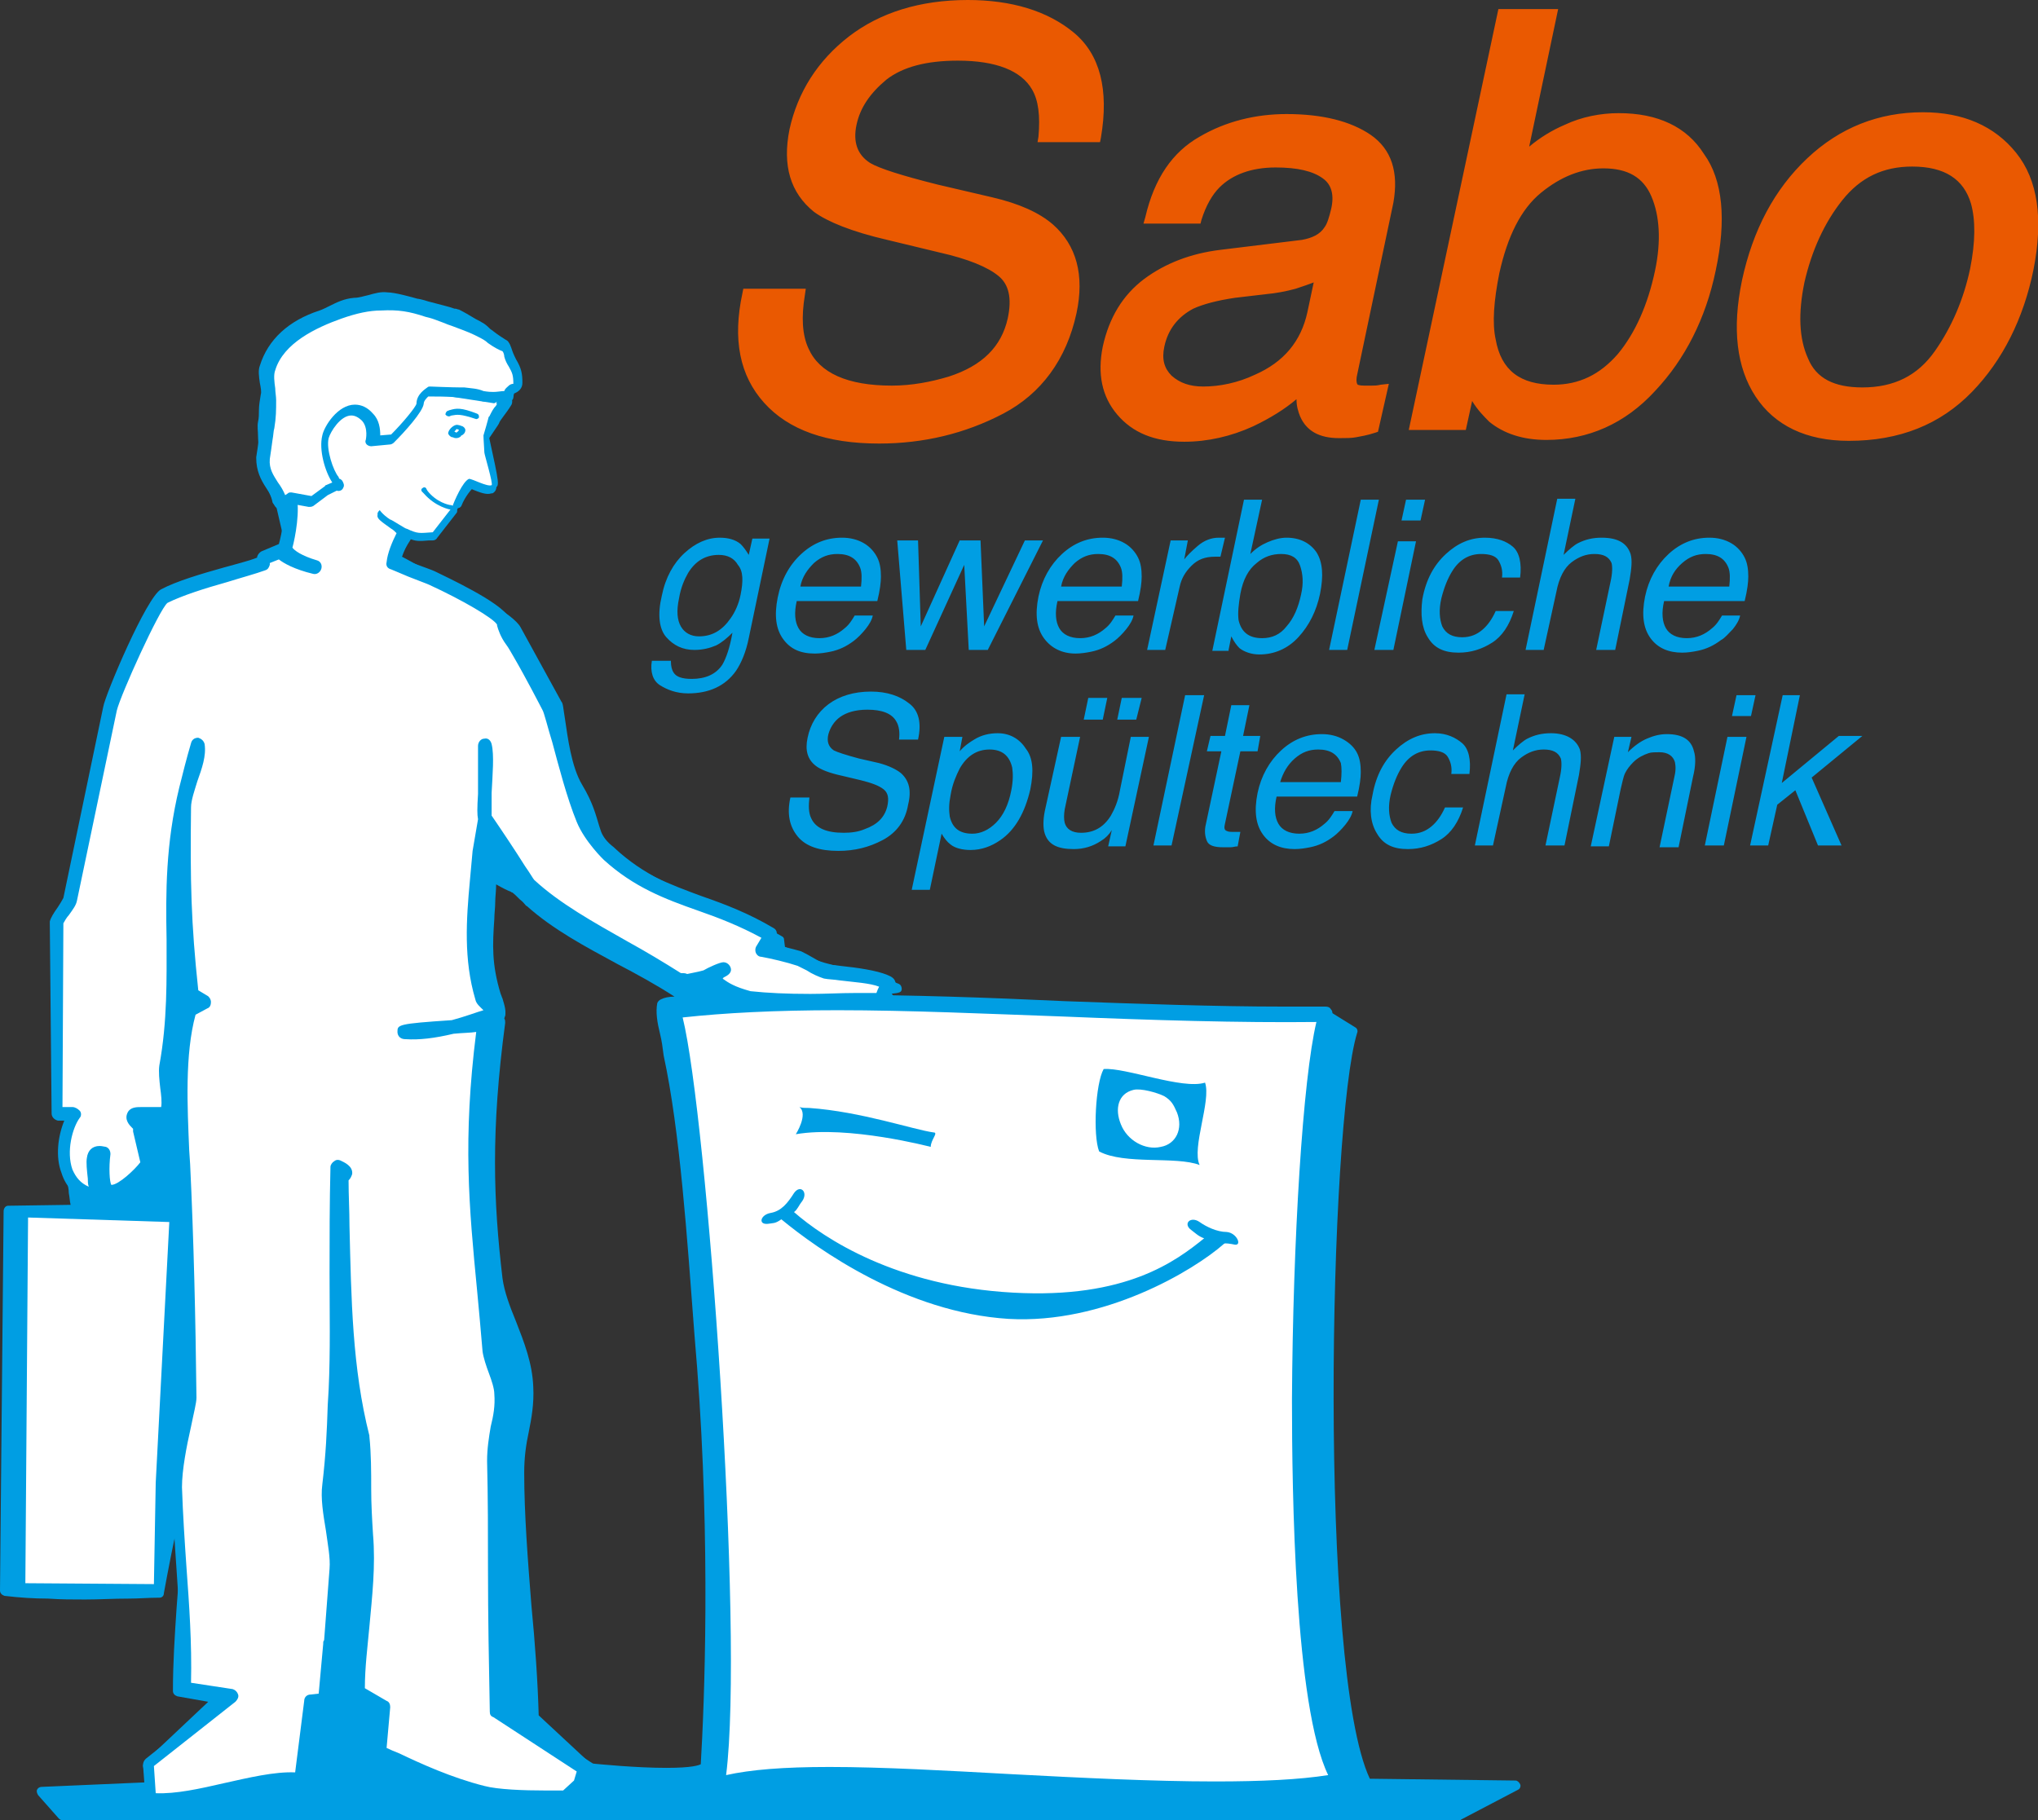
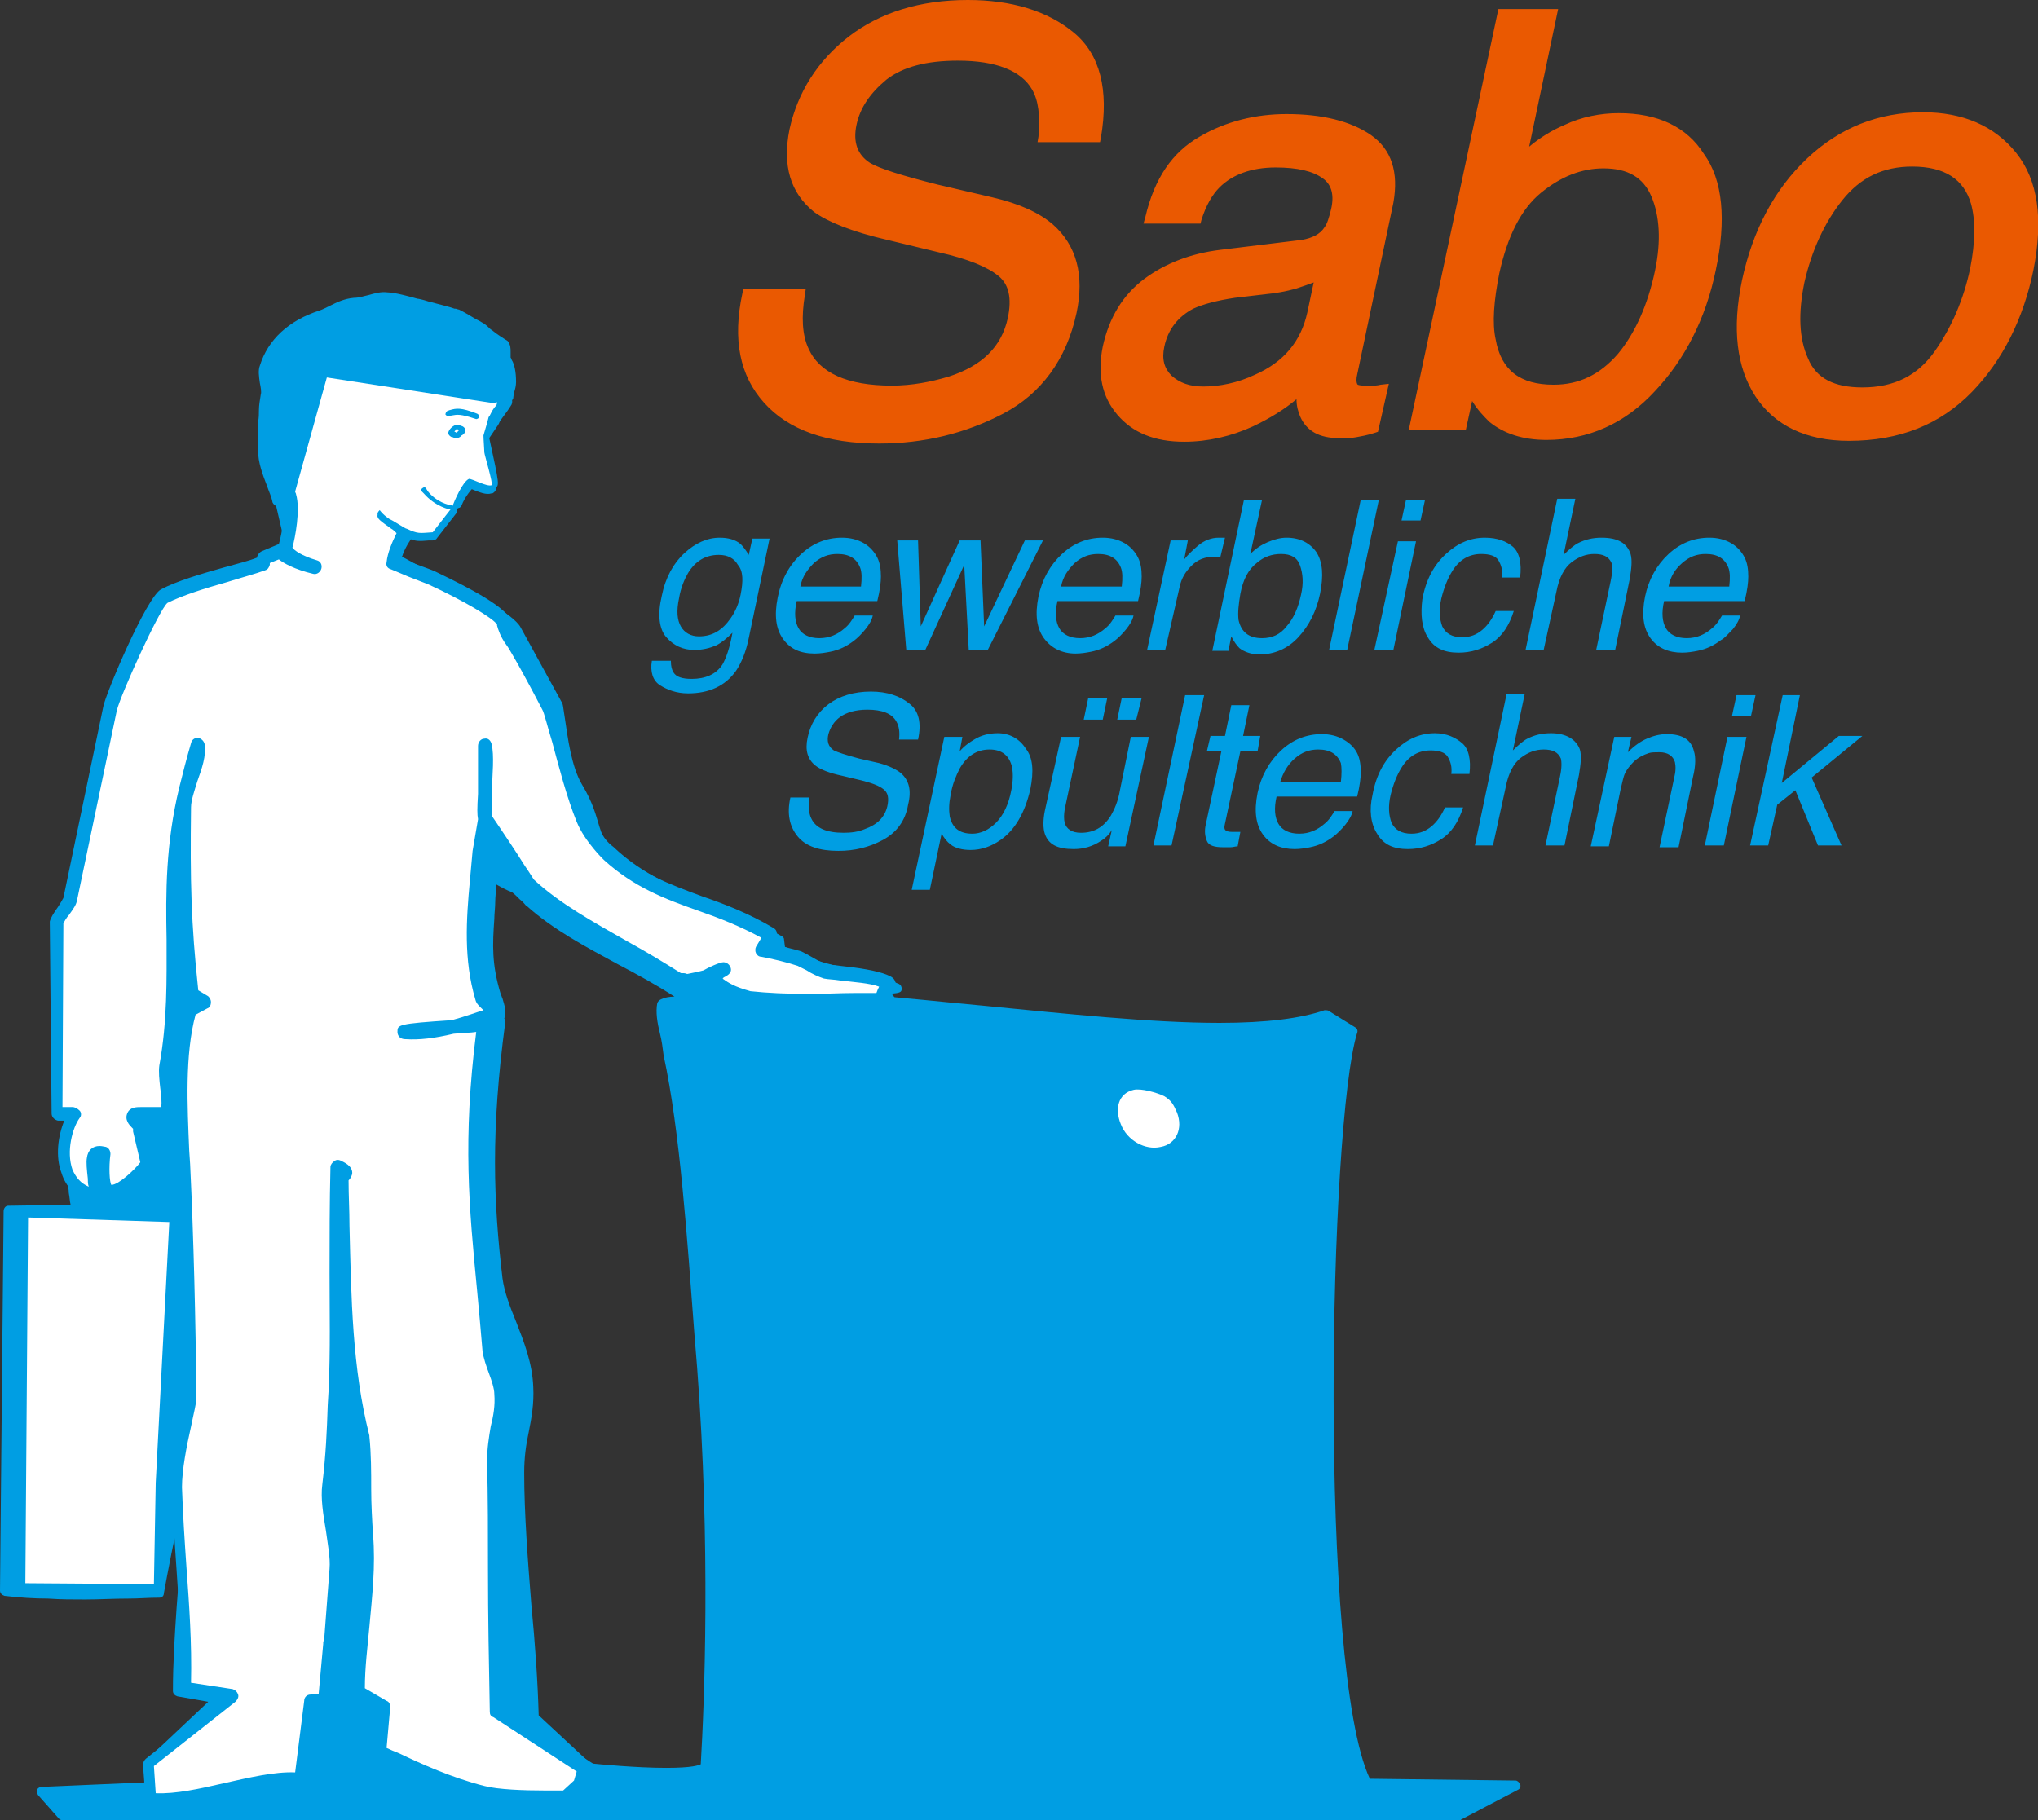
<svg xmlns="http://www.w3.org/2000/svg" version="1" viewBox="0 0 225.1 201.1">
  <rect x="0" y="0" width="225.1" height="201.1" fill="#333333" stroke="none" />
  <g fill="#EA5901">
    <path d="M118.6 3.6c-2.9-2.4-6.9-3.6-11.7-3.6-5.3 0-9.7 1.4-13.1 4-3.5 2.7-5.7 6.2-6.6 10.3-.8 4 .1 7 2.7 9.1 1.5 1.1 4.2 2.2 8.1 3.1l5.8 1.4c3.1.7 5.3 1.6 6.5 2.6 1.1.9 1.5 2.4 1 4.7-.7 3.1-2.8 5.2-6.5 6.4-2 .6-4.1 1-6.3 1-4.9 0-8-1.4-9.2-4.1-.7-1.5-.8-3.5-.4-5.9l.1-.7h-6.9l-.1.5c-1.1 5.1-.3 9.1 2.4 12.1 2.7 3 6.9 4.5 12.7 4.5 4.9 0 9.5-1.1 13.7-3.3 4.2-2.2 7-6 8.1-11.1.9-4.2 0-7.5-2.6-9.8-1.5-1.3-3.7-2.3-6.7-3l-6-1.4c-4-1-6.5-1.8-7.5-2.4-1.4-.9-1.9-2.3-1.5-4.2.4-1.9 1.5-3.5 3.3-5 1.8-1.4 4.4-2.1 7.9-2.1 4.2 0 7 1.1 8.2 3.2.7 1.2.9 2.9.7 5.2l-.1.6h6.9l.1-.5c.9-5.3-.1-9.2-3-11.6zM151.4 14.9c-2.2-1.5-5.3-2.3-9.3-2.3-3.4 0-6.7.8-9.6 2.5-3 1.7-5 4.6-6 8.9l-.2.7h6.3l.1-.4c.5-1.6 1.2-2.8 2-3.6 1.4-1.4 3.5-2.2 6.2-2.2 2.4 0 4.1.4 5.2 1.2 1 .7 1.3 1.9.9 3.5-.2.8-.4 1.5-.7 1.9-.5.8-1.4 1.2-2.5 1.4l-9 1.1c-3.3.4-6.1 1.5-8.4 3.2-2.4 1.8-3.9 4.3-4.6 7.5-.6 3-.1 5.5 1.6 7.5 1.7 2 4.1 3 7.4 3 2.6 0 5.2-.6 7.6-1.7 1.9-.9 3.5-1.9 4.8-3 0 .8.2 1.4.4 1.9.7 1.6 2.1 2.4 4.3 2.4.8 0 1.4 0 1.9-.1s1.2-.2 2.1-.5l.3-.1 1.2-5.3-.9.1c-.4.1-.7.1-1 .1h-.8c-.6 0-.8-.1-.8-.2-.1-.2-.1-.6 0-1l4-19c.6-3.4-.2-5.9-2.5-7.5zm-6.3 16.3l-.7 3.3c-.7 3.2-2.6 5.5-5.8 6.9-1.9.9-3.9 1.3-5.7 1.3-1.5 0-2.6-.4-3.5-1.2-.8-.8-1.1-1.8-.8-3.2.4-1.9 1.5-3.3 3.2-4.2 1.1-.5 2.6-.9 4.6-1.2l3.4-.4c1.1-.1 2.2-.3 3.3-.6.9-.3 1.5-.5 2-.7zM178.8 12.5c-2 0-4.1.4-6 1.3-1.4.6-2.7 1.4-3.9 2.4L172.1 1h-6.6l-9.9 46.5h6.3l.7-3.2c.6 1 1.3 1.7 1.9 2.3 1.6 1.3 3.7 2 6.3 2 4.6 0 8.7-1.8 12-5.4 3.3-3.5 5.6-8 6.7-13.3 1.2-5.6.8-10-1.3-12.9-1.9-3-5.1-4.5-9.4-4.5zm-7.2 30c-3.7 0-5.8-1.6-6.4-5-.4-1.8-.2-4.3.4-7.3.9-4.1 2.4-7.1 4.6-8.9 2.2-1.8 4.5-2.7 6.9-2.7 2.7 0 4.4 1 5.3 3.1.9 2.1 1.1 4.9.4 8.2-.8 3.8-2.2 6.9-4.1 9.2-2 2.3-4.3 3.4-7.1 3.4zM222.7 16.9c-2.4-3-5.9-4.5-10.3-4.5-4.9 0-9.2 1.7-12.8 5.1-3.6 3.4-6 7.9-7.2 13.5-1.1 5.3-.6 9.6 1.5 12.8 2.1 3.2 5.6 4.9 10.3 4.9 5.6 0 10.1-1.8 13.6-5.4 3.4-3.5 5.7-8.1 6.8-13.5 1.1-5.6.5-9.9-1.9-12.9zm-17 25.9c-3.1 0-5.1-1-6-3.2-1-2.2-1.1-5-.4-8.4.8-3.5 2.2-6.6 4.2-9.1s4.5-3.7 7.7-3.7c3.6 0 5.7 1.4 6.5 4.1.5 1.8.5 4.2-.1 7.2-.7 3.3-2 6.4-3.9 9.1-1.9 2.7-4.5 4-8 4z" />
  </g>
  <g fill="#009EE3">
    <path d="M82.7 61.3c-.3-.5-.6-.9-.9-1.2-.6-.5-1.4-.7-2.3-.7-1.4 0-2.7.6-3.9 1.7-1.2 1.1-2.1 2.7-2.5 4.7-.5 2.1-.3 3.7.5 4.6s1.8 1.4 3.1 1.4c.9 0 1.7-.2 2.4-.5.6-.3 1.2-.8 1.8-1.4-.3 1.7-.7 2.8-1.1 3.5-.7 1.1-1.9 1.6-3.4 1.6-1 0-1.7-.2-2-.7-.2-.3-.3-.7-.3-1.3H72c-.2 1.2.1 2.2.9 2.7s1.8.9 3.1.9c2.3 0 4.1-.8 5.3-2.5.6-.9 1.1-2.1 1.4-3.6l2.3-11h-1.9l-.4 1.8zm-.9 4.4c-.2 1-.6 1.9-1.1 2.6-.9 1.3-2 2-3.5 2-.9 0-1.6-.4-2-1.1-.4-.7-.5-1.7-.2-3.1.2-1.2.6-2.1 1-2.8.8-1.3 1.9-2 3.4-2 1 0 1.7.4 2.1 1.1.6.7.6 1.8.3 3.3zM90 72.2c.6 0 1.2-.1 1.7-.2 1-.2 1.8-.6 2.6-1.2.4-.3.9-.8 1.3-1.3s.7-1 .8-1.5h-2c-.3.5-.6 1-1.1 1.4-.8.7-1.7 1.1-2.8 1.1-1.1 0-1.9-.4-2.3-1.1-.4-.7-.5-1.7-.2-3h8.9c.3-1.2.4-2.1.4-2.7 0-.8-.1-1.5-.4-2.1-.3-.6-.8-1.2-1.5-1.6s-1.5-.6-2.4-.6c-1.7 0-3.2.6-4.5 1.8S86.3 64 85.9 66c-.4 2-.2 3.5.6 4.6s1.9 1.6 3.5 1.6zm-.1-10c.8-.7 1.6-1 2.6-1 1.3 0 2.1.5 2.5 1.5.2.5.2 1.2.1 2.1h-6.7c.2-1.1.8-1.9 1.5-2.6zM102.2 71.8l4.3-9.4.5 9.4h2.1l6.1-12.1h-2l-4.5 9.5-.4-9.5H106l-4.3 9.5-.3-9.5h-2.3l1 12.1M118.8 72.2c.6 0 1.2-.1 1.7-.2 1-.2 1.8-.6 2.6-1.2.4-.3.9-.8 1.3-1.3s.7-1 .8-1.5h-2c-.3.5-.6 1-1.1 1.4-.8.7-1.7 1.1-2.8 1.1-1.1 0-1.9-.4-2.3-1.1-.4-.7-.5-1.7-.2-3h8.9c.3-1.2.4-2.1.4-2.7 0-.8-.1-1.5-.4-2.1-.3-.6-.8-1.2-1.5-1.6s-1.5-.6-2.4-.6c-1.7 0-3.2.6-4.5 1.8s-2.2 2.8-2.6 4.7c-.4 2-.2 3.5.6 4.6s2 1.7 3.5 1.7zm-.1-10c.8-.7 1.6-1 2.6-1 1.3 0 2.1.5 2.5 1.5.2.5.2 1.2.1 2.1h-6.7c.2-1.1.8-1.9 1.5-2.6zM130.3 64.8c.2-.9.6-1.6 1.3-2.3.7-.7 1.5-1 2.6-1h.6l.5-2.1h-.7c-.8 0-1.6.3-2.3.9-.7.6-1.2 1.1-1.5 1.5l.4-2.1h-1.9l-2.6 12.1h2l1.6-7zM135.7 71.8l.3-1.5c.3.6.6 1 .9 1.3.5.4 1.3.7 2.2.7 1.6 0 3.1-.6 4.3-1.9s2-2.9 2.4-4.8c.4-2 .3-3.5-.4-4.6-.7-1-1.8-1.6-3.3-1.6-.7 0-1.4.2-2.1.5-.7.3-1.3.7-1.9 1.3l1.3-6h-2l-3.5 16.7h1.8zm1.3-6.2c.3-1.6.9-2.7 1.8-3.4.8-.7 1.7-1 2.7-1 1.1 0 1.8.4 2.1 1.3s.4 1.9.1 3.2c-.3 1.4-.8 2.6-1.6 3.5-.7.9-1.6 1.3-2.7 1.3-1.5 0-2.3-.7-2.6-2-.1-.8 0-1.7.2-2.9zM152.3 55.2h-2l-3.5 16.6h2M153.9 71.8l2.5-12h-2l-2.6 12M157.4 55.2h-2.1l-.5 2.3h2.1M157.7 70.4c.7 1.2 1.8 1.7 3.4 1.7 1.4 0 2.6-.4 3.7-1.1 1.1-.7 1.9-1.9 2.4-3.5h-2c-.4.9-.9 1.6-1.5 2.1s-1.3.8-2.2.8c-1.1 0-1.8-.4-2.2-1.2-.3-.8-.4-1.8-.1-3.1.3-1.2.7-2.2 1.2-3 .8-1.3 1.9-1.9 3.2-1.9.9 0 1.6.2 1.9.7.3.5.5 1.1.4 1.9h2c.2-1.6-.1-2.8-.8-3.4s-1.7-1-3.1-1c-1.6 0-3 .6-4.3 1.8-1.3 1.2-2.2 2.8-2.6 5-.2 1.6-.1 3.1.6 4.2zM171.9 65.4c.3-1.6.9-2.7 1.7-3.3.8-.6 1.6-.9 2.5-.9 1 0 1.6.3 1.9 1 .1.4.1 1.1-.1 2l-1.6 7.6h2.1L180 64c.2-1.2.3-2.1.1-2.8-.4-1.2-1.4-1.8-3.2-1.8-1 0-1.8.2-2.6.6-.4.2-1 .7-1.6 1.3l1.3-6.2h-2l-3.5 16.7h2l1.4-6.4zM191.4 69.5c.4-.5.7-1 .8-1.5h-2c-.3.5-.6 1-1.1 1.4-.8.7-1.7 1.1-2.8 1.1-1.1 0-1.9-.4-2.3-1.1-.4-.7-.5-1.7-.2-3h8.9c.3-1.2.4-2.1.4-2.7 0-.8-.1-1.5-.4-2.1-.3-.6-.8-1.2-1.5-1.6s-1.5-.6-2.4-.6c-1.7 0-3.2.6-4.5 1.8s-2.2 2.8-2.6 4.7c-.4 2-.2 3.5.6 4.6s2 1.6 3.5 1.6c.6 0 1.2-.1 1.7-.2 1-.2 1.8-.6 2.6-1.2.4-.2.8-.7 1.3-1.2zm-5.6-7.3c.8-.7 1.6-1 2.6-1 1.3 0 2.1.5 2.5 1.5.2.5.2 1.2.1 2.1h-6.7c.2-1.1.7-1.9 1.5-2.6zM99.5 85.4c-.5-.4-1.3-.8-2.4-1.1l-2.2-.5c-1.5-.4-2.4-.7-2.8-.9-.6-.4-.8-1-.6-1.8.2-.7.6-1.4 1.3-1.9s1.7-.8 3-.8c1.6 0 2.7.4 3.2 1.3.3.5.4 1.2.3 2h2.1c.4-1.8.1-3.2-1-4-1-.8-2.4-1.3-4.2-1.3-1.9 0-3.5.5-4.7 1.4s-2 2.2-2.3 3.7c-.3 1.4 0 2.4.9 3.1.5.4 1.5.8 2.9 1.1l2.1.5c1.2.3 2 .6 2.5 1s.6 1 .4 1.9c-.3 1.2-1.1 2-2.5 2.5-.7.3-1.5.4-2.3.4-1.9 0-3.1-.5-3.6-1.6-.3-.6-.3-1.4-.2-2.3h-2.1c-.4 1.8-.1 3.2.8 4.3.9 1.1 2.4 1.6 4.5 1.6 1.8 0 3.4-.4 4.9-1.2 1.5-.8 2.5-2.1 2.8-3.9.4-1.6.1-2.7-.8-3.5zM110.2 81c-.9 0-1.8.2-2.6.7-.5.3-1.1.7-1.6 1.3l.3-1.6h-2l-3.6 16.9h2l1.3-6.2c.3.5.6.9 1 1.2.5.4 1.3.6 2.2.6 1.2 0 2.3-.4 3.3-1.1 1.6-1.1 2.7-3 3.3-5.6.4-2 .3-3.5-.5-4.5-.7-1.1-1.8-1.7-3.1-1.7zm1.5 6.3c-.3 1.6-.9 2.8-1.7 3.6-.8.8-1.7 1.2-2.6 1.2-1.4 0-2.2-.6-2.5-1.9-.1-.7-.1-1.4.1-2.4.2-1.2.6-2.1 1-2.9.8-1.4 1.9-2.1 3.3-2.1s2.2.7 2.5 2c.1.7.1 1.5-.1 2.5zM123.7 87.3c-.2 1.2-.6 2.1-1 2.8-.8 1.3-1.9 1.9-3.3 1.9-1 0-1.6-.4-1.8-1.1-.1-.4-.1-.9 0-1.5l1.7-8h-2.1l-1.8 8.2c-.2 1-.2 1.9 0 2.5.4 1.2 1.4 1.7 3.2 1.7 1.1 0 2.1-.3 3-.9.5-.3.9-.7 1.2-1.2l-.4 1.8h1.9l2.6-12.1h-2l-1.2 5.9zM123.4 79.5h2.1l.6-2.4h-2.2M119.7 79.5h2.1l.5-2.4h-2.1M127.4 93.4h2l3.6-16.6h-2.1M136.3 91.9c-.4 0-.6 0-.8-.1-.3-.1-.3-.4-.2-.8l1.7-8h1.9l.3-1.7h-1.9l.7-3.4h-2l-.7 3.4h-1.6l-.4 1.7h1.6l-1.7 8c-.2.8-.1 1.4.1 1.9s.8.7 1.8.7h.8c.3 0 .5-.1.8-.1l.3-1.6h-.7zM148.4 81.7c-.7-.4-1.5-.6-2.4-.6-1.7 0-3.2.6-4.5 1.8s-2.2 2.8-2.6 4.7c-.4 2-.2 3.5.6 4.6s2 1.6 3.5 1.6c.6 0 1.2-.1 1.7-.2 1-.2 1.8-.6 2.6-1.2.4-.3.9-.8 1.3-1.3s.7-1 .8-1.5h-2c-.3.5-.6 1-1.1 1.4-.8.7-1.7 1.1-2.8 1.1-1.1 0-1.9-.4-2.3-1.1-.4-.7-.5-1.7-.2-3h8.9c.3-1.2.4-2.1.4-2.7 0-.8-.1-1.5-.4-2.1-.3-.6-.8-1.1-1.5-1.5zm-.3 4.7h-6.7c.3-1 .8-1.9 1.6-2.6s1.6-1 2.6-1c1.3 0 2.1.5 2.5 1.5.1.5.1 1.2 0 2.1zM158.5 81c-1.6 0-3 .6-4.3 1.8-1.3 1.2-2.2 2.8-2.6 5-.4 1.7-.2 3.2.5 4.3.7 1.2 1.8 1.7 3.4 1.7 1.4 0 2.6-.4 3.7-1.1 1.1-.7 1.9-1.9 2.4-3.5h-2c-.4.9-.9 1.6-1.5 2.1s-1.3.8-2.2.8c-1.1 0-1.8-.4-2.2-1.2-.3-.8-.4-1.8-.1-3.1.3-1.2.7-2.2 1.2-3 .8-1.3 1.9-1.9 3.2-1.9.9 0 1.6.2 1.9.7.3.5.5 1.1.4 1.9h2c.2-1.6-.1-2.8-.8-3.4s-1.7-1.1-3-1.1zM171.3 81c-1 0-1.8.2-2.6.6-.4.2-1 .7-1.6 1.3l1.3-6.2h-2l-3.5 16.7h2l1.4-6.4c.3-1.6.9-2.7 1.7-3.3.8-.6 1.6-.9 2.5-.9 1 0 1.6.3 1.9 1 .1.4.1 1.1-.1 2l-1.6 7.6h2.1l1.6-7.8c.2-1.2.3-2.1.1-2.8-.4-1.1-1.5-1.8-3.2-1.8zM184.1 81.1c-.8 0-1.5.2-2.2.5-.7.3-1.4.8-2.1 1.5l.4-1.7h-1.9l-2.6 12.1h2l1.3-6.3c.2-.8.3-1.4.5-1.8.2-.4.5-.8.9-1.2.5-.5 1.1-.8 1.7-1 .3-.1.7-.1 1.2-.1.9 0 1.5.4 1.7 1.1.1.5.1 1-.1 1.8l-1.6 7.6h2.1l1.6-7.8c.3-1.2.3-2.2.1-2.8-.3-1.3-1.3-1.9-3-1.9zM188.3 93.4h2.1l2.5-12h-2.1M191.3 79.1h2.1l.5-2.3h-2.1M205.7 81.3h-2.6l-6.3 5.2 2-9.7h-1.9l-3.6 16.6h2l1-4.5 2-1.6 2.5 6.1h2.6l-3.3-7.5" />
  </g>
  <path fill="#009EE3" d="M167.9 197.1c-.1-.2-.3-.4-.5-.4l-16.1-.2c-5.7-12.1-4.5-72.4-1.4-82.4.1-.2 0-.5-.2-.6l-2.9-1.8c-.1-.1-.3-.1-.5-.1-2.6.9-6.4 1.4-11.6 1.4-7.5 0-16.9-1-26.1-1.9-4.4-.4-8.8-.9-13.1-1.2 4-.1 4-.2 4.1-.6 0-.3-.1-.5-.3-.6-1.9-.8-3.8-1.2-5.6-1.7-2.3-.5-4.7-1.1-7-2.4l-.1-.8c0-.2-.1-.3-.3-.4-2.6-1.5-5.2-2.6-7.8-3.7-3.9-1.6-7.5-3.1-10.6-6l-.1-.1c-.8-.6-1.2-1.2-1.4-1.7l-.2-.6c-.4-1.3-.7-2.6-1.9-4.6-1.2-2-1.6-5.3-1.9-7.3-.2-1.2-.2-1.7-.4-1.9l-4.5-8.2c-.8-1.5-5.6-4-7.8-5-.1-.1-1.3-.7-2.3-1.2-1.4-.7-2.4-1.3-3-1.6.2-.6.5-1.2.9-1.8.1-.2.3-.5.4-.7.1 0 .2-.1.3-.1h.1c.2.1.3.2.4.2.3.1.4.2.6.2.1 0 .2 0 .3-.1.1 0 .3-.1.8-.1.2 0 .3-.1.4-.2l1.6-2.1c.1-.2.2-.4.1-.6v-.1c.3.1.6 0 .7-.3.3-.8 1.1-1.9 1.6-2.2.1 0 .2 0 .3.1.5.1 1.2.3 1.7.2.6-.2.6-.2-.6-5.7 1.7-2.7 1.7-2.9 1.7-3 0 0 0-.1.2-.2s.4-.3.5-.7c.2-.1.3-.2.3-.4s.1-.4.1-.6c.1-.3.2-.7.2-1.1 0-1.2-.2-1.9-.4-2.3-.1-.1-.1-.3-.2-.4v-.6c0-.4 0-.8-.3-1.2 0 0-.1-.1-.3-.2-.3-.2-.8-.5-1.3-.9-.1-.1-.3-.2-.4-.3-.2-.2-.5-.5-.9-.7-.3-.2-.6-.3-.9-.5-.5-.3-1-.6-1.6-.9-.1 0-.3-.1-.4-.1h-.1c-.5-.2-1.8-.5-2.9-.8-.6-.2-1.1-.3-1.2-.3-.7-.2-2.5-.7-3.3-.7-.7-.1-1.4.1-2.1.3-.5.1-1 .3-1.6.3-1.1.1-1.9.5-2.7.9-.4.2-.8.4-1.1.5-3.4 1.1-5.7 3.2-6.6 6.1-.2.5-.1 1.2 0 1.9.1.5.2 1 .1 1.3-.1.6-.2 1.2-.2 1.7 0 .4 0 .9-.1 1.3-.1.5 0 1 0 1.6 0 .5.1 1.1 0 1.5 0 1.4.5 2.7 1 4 .2.6.5 1.2.6 1.8.1.2.2.3.4.4.5 2.2 1 4.2 1 4.5v.2l-.1-.1c-.2-.1-.4-.1-.6-.1l-1.9.8c-.2.1-.3.2-.3.4v.3c-1.1.4-2.4.8-3.8 1.2-2.5.7-5.1 1.5-6.8 2.4-1.4.8-6 11.4-6.3 12.8l-4.4 21c0 .2-.4.7-.7 1.1-.5.7-.8 1.1-.9 1.6l.3 21.1c0 .3.2.5.5.5h.9c-1.1 2-1.1 4.8 0 7.1.1.2.2.7.2 1.1.1.5.1.9.2 1.3l-6.9.1c-.3 0-.5.3-.5.6L0 175.7c0 .3.2.5.5.6 1.7.2 3.3.3 4.8.3 1.4.1 2.7.1 4.1.1 1.6 0 3.1-.1 4.9-.1 1 0 2.1-.1 3.3-.1.3 0 .5-.2.5-.5.4-2.2 1.2-6.4 1.9-9.3 0 3.7-.2 7.4-.5 11-.2 3-.4 6-.4 9.1 0 .3.2.5.5.6l3.4.6-7 6.6c-.1.1-.2.3-.2.5l.3 1.8-11.5.5c-.2 0-.4.1-.5.3s0 .4.1.6l2.3 2.6c.1.1.3.2.4.2h154.2c.1 0 .2 0 .3-.1l6.3-3.3c.2-.1.3-.4.2-.6zM73 110.4c-.2.1-.3.2-.4.4-.2 1 0 2.2.3 3.4.2.8.3 1.6.4 2.4 1.8 8.3 2.6 20.2 3.4 30.8l.3 3.7c1.5 19.6.8 37.1.4 43.8-.2.1-.9.4-3.8.4-3.3 0-7.4-.4-8.4-.5l-5.7-5.3c-.1-3.7-.4-8-.8-12.1-.4-5-.8-10.2-.8-14.7 0-1.7.2-3.1.5-4.5.3-1.5.6-3.1.5-5-.1-2.6-1-4.9-1.9-7.2-.7-1.7-1.3-3.3-1.5-4.8-1-8.5-1.3-16.2.3-28.2 0-.2 0-.3-.1-.5.3-.7 0-1.5-.2-2.2-.1-.2-.1-.3-.2-.5-1-3.3-.9-5.4-.7-8.3 0-.6.1-1.2.1-1.9 0-.5.1-1.2.1-1.9.7.4 1.3.7 1.6.8.1.1.2.1.2.1.4.3.7.7 1.1 1 .3.3.4.5.5.5 2.9 2.6 6.5 4.5 10 6.4 2.1 1.1 4.3 2.3 6.3 3.6-.6 0-1.1.1-1.5.3z" />
  <path fill="#FFF" d="M3.1 134.5l15.6.5-1.5 28.8L17 175l-14.2-.1" />
  <path fill="#FFF" d="M49.9 55.9l-2.1 2.7c-1.5.1-1.6.2-2.9-.4 0 .1-2.7-1.8-2.3-1.5 0 .1 2.3 1.7 2.3 1.8-.5 1.1-1.2 2.4-1.3 3.5.4.2 3.9 1.5 4.2 1.7 2.6 1.2 7.2 3.6 7.8 4.8.1.1.3 1.2 1 2.2.3.4.6.8.9 1.3 1.5 2.5 3.2 6 3.2 6 .6.9 2 7.9 3.8 12.5.8 2 2.7 3.8 2.8 3.9 5.4 4.9 11.4 5.1 17.8 9l-.9 1.7c1 .2 2.8.6 4.1 1 .7.2 2 1.2 2.8 1.4 2.3.3 5.2.4 6.7 1.1 1.4.4-1.2 1.3.3 2-5 0-10.3.3-15.2-.2-3.1-.8-3.2-1.7-4.7-2.3-.2-.1 3-1.5 1.5-.6-1.5.8-3.7 1-3.7 1-.1-.1-.5-.1-.6 0-5.4-3.6-12.1-6.4-16.7-10.6-.2-.2-3.1-4.9-4.9-7.4-.3-.4.5-6 .1-8l-.1 8-.6 3.5c-.3 5.5-1.3 10.8.3 16.2.2.8 2.1 1.5.7 2-.9.3-5.8 2.1-9 1.8-1.7-.2 8.7-.8 8.7-.8-2 15.1-.5 22.9.6 36.1.1 1.3 1.2 3.3 1.3 4.7.1 2.6-.8 4.8-.8 7.5.2 9.2.1 18.5.4 27.7l9.6 6.3-.5 1.8-1.5 1.5c-.5.1-6.6.2-9.3-.5-4.9-1.3-9.6-3.7-11.4-4.4l.4-5-2.8-1.6c.1-6.1 1.4-11.4.9-17.4-.3-3.5 0-7.2-.4-10.7-2.3-9.3-2-18.9-2.4-28.8 0 0 1.1-.3-.5-1-.3 8.2.2 16.4-.2 24.6-.2 3.9-.2 6.6-.7 10.5-.3 2.6.9 6.6.8 9.3l-.6 8.7-.1-.4-.6 6.1-1.5.1-1.1 8.6c-4.8-.6-12 2.8-16.8 2.2l-.3-4.1 9.3-7.4-5.3-.8c.2-7.6-.7-14.6-.9-22.3-.1-3.2 1.6-8.5 1.6-9.9-.1-8.5-.3-17.2-.7-25.8-.2-4.9-.7-12.1.7-17.1l1.6-.9-1.4-.8c-.9-8-.9-12.7-.9-20.7 0-2.1 1.9-4.8 1.6-6.9-.4 1.7-.9 3.3-1.3 4.9-2.8 11.4-.2 19.8-2.2 30.7-.2 1.3.5 3.9.1 5.2-.1.3-3.4-.1-3.6.2-.3.7.9.9.6 1.6l.9 3.7c-.5.9-3.6 4.1-4.6 2.9-.6-.8-.3-4-.3-4s-1-.4-1.1.5c-.1 1.1.4 4.7-.1 4.3 0-.1 1.5.5 1.5.4-.5-.1-1.7-.7-1.7-.7-4.3-1.1-3.5-7.1-1.9-9-.6 0-1.3.1-1.9 0L6.1 102c.1-.6 1.4-2 1.5-2.6l4.4-21c.3-1.6 4.9-11.9 6-12.5 2.7-1.4 8-2.5 10.9-3.6l.1-.6 1.9-.8s.6 1 3.8 1.7c-2.8-.8-3.4-2-3.4-2 .1-.5 1-4.1.5-5.8-.1-.4-.1 0-.2-.3l3.8-13.7L56.2 44c-.5.9-1.1 1.5-1.4 2.2 0 .2-1.3 1.9-1.3 1.9s0 .4.1 1.9c0 .2 1 3.5.8 3.6-.5.2-2.1-.7-2.5-.7-.9.2-1.7 2.3-2 3z" />
  <path fill="#009EE3" d="M98.5 109.8c.3-.3.6-.8.4-1.3-.1-.4-.4-.6-.9-.8-1.2-.5-3.3-.8-5.2-1-.6-.1-1.2-.1-1.6-.2-.3-.1-.9-.4-1.4-.7-.5-.3-.9-.5-1.3-.7-1-.3-2.3-.6-3.2-.8l.4-.8c.2-.4.1-.8-.3-1-2.7-1.6-5.3-2.6-7.9-3.5-3.5-1.3-6.8-2.5-9.9-5.3 0 0-1.9-1.7-2.6-3.6-1-2.6-2-6.1-2.6-8.6-.6-2.4-.9-3.5-1.2-3.9 0 0-1.8-3.5-3.2-6-.3-.5-.6-1-.9-1.4-.4-.6-.7-1.4-.8-1.7-.1-.2-.1-.3-.1-.3-.9-1.7-7-4.5-8.2-5.1-.2-.1-1.3-.5-2.4-.9-.5-.2-.9-.4-1.3-.5.2-.7.6-1.5.9-2.2.7.3 1.1.3 2.2.2h.4c.2 0 .4-.1.5-.3l2.1-2.7c.1-.1.1-.2.1-.3v-.1c.6-1.5 1-2.1 1.2-2.4.1 0 .2.1.3.1 1 .4 1.7.7 2.3.5h.1c.7-.4.5-1.1-.2-3.8-.1-.3-.1-.5-.2-.5 0-.8 0-1.3-.1-1.6.8-1.2 1.1-1.6 1.2-1.8.1-.3.3-.5.5-.8.3-.4.6-.8.9-1.3.1-.2.1-.5 0-.7-.1-.2-.3-.4-.6-.4L35.6 40c-.4-.1-.8.2-.9.6L31 54.2v.4c.1.2.2.4.3.5.3 1.3-.2 4-.5 5l-1.9.8c-.2.1-.4.3-.5.6v.1c-1 .4-2.3.7-3.7 1.1-2.5.7-5.2 1.5-6.9 2.4-1.6.8-6.2 11.7-6.4 13L7 99.2c-.1.2-.4.7-.6 1-.5.7-.8 1.2-.9 1.6v.1l.2 21.1c0 .4.3.7.7.8h.7c-.7 1.7-1 4-.3 5.8.5 1.6 1.6 2.6 3.2 3.1 0 .1.1.1.1.2.1.1.4.2.6.2.1 0 .3.1.5.1.6.2.7.2.9.2.2 0 .5-.1.6-.3s.2-.4.2-.6c1.8-.2 4.1-2.8 4.5-3.5.1-.2.1-.4.1-.5l-.8-3.5c.1-.4 0-.7-.2-.9h1.6c.5 0 1.2 0 1.5-.7v-.1c0 1.4.1 2.7.2 4l.1 1.5c.4 8.3.6 16.9.7 25.7 0 .5-.3 1.6-.5 2.9-.5 2.2-1.1 5-1.1 7 .1 3.1.3 6.1.5 9 .3 4.5.6 8.7.5 13.3 0 .4.3.7.7.8l3.3.5-7.9 6.3c-.2.2-.3.4-.3.7l.3 4.1c0 .4.3.7.7.7.4 0 .8.1 1.3.1 2.3 0 4.9-.6 7.4-1.2 2.4-.6 5-1.1 7-1.1.4 0 .7 0 1.1.1.4 0 .8-.3.9-.7l1-8 .9-.1c.4 0 .7-.3.7-.7l.5-5.3c.1-.1.1-.3.2-.4l.6-8.7c.1-1.3-.2-3-.4-4.5-.3-1.7-.5-3.4-.4-4.7.4-3.4.5-5.8.6-8.9l.1-1.7c0-.9.1-1.8.1-2.7.3 2.6.8 5.3 1.4 7.9.2 1.8.2 3.7.2 5.6 0 1.7 0 3.4.2 5.1.3 3.4 0 6.6-.4 9.9-.2 2.4-.5 4.8-.5 7.4 0 .3.1.5.4.7l2.4 1.4-.4 4.5c0 .3.2.7.5.8.4.2 1.1.5 1.8.8 2.4 1.1 6 2.7 9.7 3.7 2.1.5 6 .6 7.1.6.8 0 2.2 0 2.6-.1.1 0 .2-.1.3-.2l1.5-1.5c.1-.1.2-.2.2-.4l.5-1.8c.1-.3 0-.7-.3-.8l-9.3-6.1c-.2-5-.2-10.2-.2-15.2 0-4-.1-8-.1-12 0-1.2.2-2.3.4-3.5.2-1.3.5-2.5.4-4 0-.9-.4-1.8-.7-2.8-.3-.7-.5-1.5-.6-2-.2-2.4-.4-4.6-.6-6.7-.9-9.5-1.6-16.9 0-29.2v-.4c.3-.1.8-.4.9-.9.1-.7-.4-1.1-.8-1.5-.1-.1-.4-.4-.4-.5-1.2-4.1-.9-8.2-.5-12.5.1-1.1.2-2.2.2-3.3l.3-1.7c.9 1.4 2 3 2.7 4.2 1 1.5 1 1.6 1.2 1.8 3 2.7 6.9 4.9 10.6 7 2.1 1.2 4.2 2.4 6.1 3.6.2.1.5.2.7.1.1.1.3.1.4.1 0 0 .9-.1 2-.4.4.2.6.4 1 .6.7.5 1.5 1.1 3.6 1.7h.1c1.9.2 4.1.3 6.8.3 1.6 0 3.3 0 4.9-.1 1.2 0 2.4 0 3.6-.1.4 0 .7-.3.8-.6-.2-.5-.4-.8-.6-1zm-79 10.2c-.1-.7-.1-1.4 0-1.8 0-.2.1-.5.1-.7-.1.8-.1 1.6-.1 2.5zm.7-7.1c.2-2 .2-4 .2-6 .1 1 .2 2.1.3 3.2 0 .3.2.5.4.6l.1.1-.3.2c-.2.1-.3.3-.4.5-.1.4-.2.9-.3 1.4zm76.6-3.2h-2.4c-1.6 0-3.2.1-4.9.1-2.6 0-4.7-.1-6.6-.3-1.8-.5-2.4-.9-3.1-1.4 0 0 .1 0 .1-.1.4-.2 1-.5.8-1.1-.1-.3-.4-.6-.8-.6s-1.7.6-2.2.9c-.7.2-1.4.3-1.8.4-.2-.1-.4-.1-.7-.1-1.9-1.2-3.9-2.4-5.9-3.5-3.7-2.1-7.5-4.2-10.3-6.8-.1-.1-.5-.8-1-1.5-1-1.6-2.6-4-3.7-5.6v-2.5c.1-2 .3-4.2 0-5.4-.1-.4-.4-.7-.8-.6-.4 0-.7.4-.7.8v5.3c-.1 1.6-.1 2.3 0 2.8l-.6 3.5-.3 3.3c-.4 4.3-.7 8.7.6 13.1.1.5.5.8.9 1.2-.7.2-2 .7-3.5 1.1-6 .4-6 .5-6 1.3 0 .2.1.8.9.8 1.5.1 3.2-.1 5.3-.6 1-.1 1.9-.1 2.5-.2-1.5 11.9-.8 19.3.1 28.6.2 2.1.4 4.3.6 6.7.1.7.4 1.6.7 2.4.3.8.6 1.7.6 2.3.1 1.3-.1 2.4-.4 3.6-.2 1.2-.4 2.4-.4 3.8.1 4 .1 8.1.1 12 0 5.2.1 10.5.2 15.7 0 .3.1.5.4.6l9.2 6-.3 1-1.2 1.1h-2c-2.3 0-5.2-.1-6.7-.5-3.6-.9-7.1-2.5-9.4-3.6-.5-.2-1-.4-1.4-.6l.4-4.5c0-.3-.1-.6-.4-.7l-2.4-1.4c0-2.3.3-4.6.5-6.8.3-3.3.7-6.7.4-10.2-.1-1.6-.2-3.3-.2-5 0-1.9 0-3.9-.2-5.8v-.1c-1.9-7.5-2-15.1-2.2-23.2 0-1.7-.1-3.3-.1-5 .2-.2.3-.4.4-.7.1-.9-.9-1.3-1.3-1.5-.2-.1-.5-.1-.7.1-.2.1-.4.4-.4.6-.1 4-.1 8-.1 11.8 0 4.2.1 8.5-.1 12.8l-.1 1.7c-.1 3-.2 5.4-.6 8.8-.2 1.5.1 3.3.4 5.1.2 1.5.5 3 .4 4.2-.2 2.6-.4 5.3-.6 7.9-.1.1-.1.2-.1.4l-.5 5.5-.9.1c-.4 0-.7.3-.7.7l-1 7.9c-2.3-.1-5.2.6-7.9 1.2-2.6.6-5.3 1.2-7.5 1.1l-.2-3 9-7.1c.2-.2.4-.5.3-.8-.1-.3-.3-.5-.6-.6l-4.6-.7c.1-4.4-.2-8.6-.5-12.7-.2-2.9-.4-5.9-.5-8.9 0-1.9.5-4.5 1-6.7.3-1.5.6-2.6.6-3.2-.1-8.8-.3-17.5-.7-25.8l-.1-1.5c-.2-4.8-.5-10.6.7-15l1.3-.7c.3-.1.4-.4.4-.7 0-.3-.2-.6-.4-.7l-1-.6c-.8-7.5-.9-12-.8-20.2 0-.8.4-1.9.7-2.9.5-1.4 1-2.8.8-4.1-.1-.4-.4-.6-.7-.7-.4 0-.7.2-.8.6-.5 1.7-.9 3.3-1.3 4.9-1.5 6.2-1.5 11.6-1.4 16.8 0 4.4.1 9-.8 13.9-.1.7 0 1.6.1 2.5.1.7.2 1.6.1 2.1h-2.2c-.5 0-1.2 0-1.5.6-.4.8.2 1.4.5 1.7l.1.1v.3l.8 3.4c-.6.8-2.4 2.5-3.2 2.5-.2-.3-.3-1.9-.1-3.4 0-.4-.2-.7-.5-.8-.1 0-.4-.1-.7-.1-.8 0-1.3.5-1.4 1.3-.1.5 0 1.4.1 2.3 0 .3 0 .6.1.9-.9-.4-1.4-1-1.8-1.9-.7-2 0-4.6.8-5.7.2-.2.2-.6 0-.8s-.5-.4-.8-.4H6.9L7 102c.1-.2.4-.7.6-.9.5-.7.8-1.1.9-1.6l4.4-21c.4-1.7 4.7-11.2 5.6-11.9 1.6-.8 4.1-1.6 6.6-2.3 1.6-.5 3.1-.9 4.2-1.3.3-.1.4-.3.5-.6v-.2l1-.4c.5.4 1.7 1.1 3.8 1.6.4.1.8-.2.9-.6s-.1-.8-.5-.9c-1.7-.5-2.5-1.1-2.7-1.4.3-1.1.9-4.2.4-5.9 0-.1-.1-.2-.1-.3l3.5-12.6 18.8 2.9c0 .1-.1.1-.1.2-.3.3-.5.7-.7 1.1 0 0 0 .1-.1.1-.1.2-.7 1-1.1 1.7-.1.1-.2.3-.2.5 0 0 0 .4.1 1.9 0 .1 0 .2.2.9.1.4.3 1.1.4 1.7-.2-.1-.4-.2-.6-.2-.4-.2-.7-.3-.9-.3-.1 0-.3 0-.4.1-.8.3-1.5 1.5-2.2 3.4l-1.9 2.5h-.1c-.3 0-.6.1-.8.1-.3 0-.5-.1-1.3-.4h-.1c-.2-.1-1.1-.8-1.6-1.1-.8-.6-.8-.6-1.1-.6-.3 0-.6.2-.7.5v.2c-.1.4.4.7 1.5 1.5.2.1.4.3.6.5-.5 1-1 2.2-1.1 3.2-.1.4.1.7.5.8.2.1 1 .4 1.9.8 1 .4 2.1.8 2.3.9 3.7 1.7 7.1 3.7 7.5 4.4v.1c.1.4.4 1.3 1 2.1.3.4.5.8.8 1.3 1.4 2.4 3.2 5.9 3.2 5.9.2.3.6 2 1.1 3.6.7 2.6 1.6 6.1 2.7 8.8.9 2.2 3 4.2 3 4.2 3.3 3 6.7 4.3 10.4 5.6 2.3.8 4.6 1.7 7 3l-.6 1c-.1.2-.1.5 0 .7s.3.4.6.4c1.1.2 2.8.6 4 1l1 .5c.6.4 1.3.7 1.9.9.5.1 1.1.1 1.7.2 1.6.2 3.4.3 4.4.7-.1.2-.2.4-.3.7z" />
-   <path fill="#FFF" d="M56.1 43.7c-.8.1-2.3.2-2.9-.1-.7-.3-1.5-.3-2.3-.3-.9 0-3.4-.1-3.4-.1s-.9.5-.9 1.3c-.1.8-3.1 3.9-3.1 3.9l-2.1.2s.4-1.7-.5-2.7c-2.2-2.3-4.3.9-4.6 2.1-.4 1.5.5 4.1 1.2 4.9.7.8.4.3.4.3l-1.7.8-1.7 1.2-2.4-.4-.9.7c-.5-1.9-2.1-2.9-2-5 .2-.9.3-2.6.5-3.5.2-1.1.2-1.9.2-3 0-1-.4-2.6-.1-3.5.9-2.9 4-4.8 7.7-6 1.2-.4 2.9-.9 4.5-1 2-.1 3.2.1 5.1.8.5.2 1 .3 2.1.7.8.3 2.5.9 3.3 1.3.6.3 1.1.6 1.6.9.8.6 1.6.8 1.7.9.3.2.5 1.4.8 1.9.5.8.6 1.3.6 2.3-.1.6-1.1.9-1.1 1.4 0 .1.8-.1 0 0z" />
-   <path fill="#009EE3" d="M57.7 42.3c0-1-.1-1.6-.7-2.6-.1-.2-.3-.6-.4-.9-.2-.6-.3-.9-.6-1.1-.1-.1-.2-.1-.4-.2-.3-.1-.8-.3-1.4-.7-.4-.3-.8-.5-1.3-.8l-.4-.2c-.6-.4-1.7-.8-2.6-1.1-.3-.1-.6-.2-.8-.3-.8-.3-1.3-.5-1.7-.6l-.4-.1c-1.9-.7-3.2-1-5.4-.8-1.4.1-2.9.4-4.7 1-4.5 1.5-7.2 3.6-8 6.4-.2.7-.1 1.6 0 2.5.1.4.1.9.1 1.2 0 1.2-.1 1.9-.2 3-.1.4-.1.9-.2 1.4-.1.8-.2 1.5-.3 2.1v.1c0 1.4.5 2.4 1.1 3.3.4.6.7 1.2.9 1.9.1.2.2.3.4.4h.2c.1 0 .2 0 .3-.1l.7-.5 2.2.4c.2 0 .3 0 .5-.1l1.6-1.2 1-.5c.2.1.6 0 .7-.3.2-.3 0-.6-.1-.8-.1-.1-.2-.2-.3-.2 0 0-.1-.1-.1-.2-.6-.7-1.4-3.1-1.1-4.3.2-.7 1.3-2.5 2.5-2.5.4 0 .8.2 1.2.6.7.8.4 2.1.4 2.1-.1.2 0 .4.1.5s.3.2.5.2l2.1-.2c.1 0 .3-.1.4-.2 1.2-1.2 3.2-3.4 3.3-4.3 0-.3.3-.6.5-.8.6 0 2.4 0 3.2.1h.4c.6 0 1.2 0 1.7.2.4.2.9.3 1.6.3.5 0 1 0 1.4-.1h.3c.3-.1.9-.2.8-.7v-.1c.6-.2 1-.6 1-1.2zm-1.5.3c-.2.2-.4.3-.5.6-.3 0-.8.1-1.2.1-.7 0-1-.1-1.1-.1-.7-.3-1.4-.3-2.1-.4h-.4c-.9 0-3.4-.1-3.4-.1-.1 0-.2 0-.3.1-.1.1-1.2.7-1.2 1.8-.1.4-1.5 2.1-2.8 3.4l-1.2.1c0-.7-.1-1.7-.8-2.4-.6-.7-1.3-1-2-1-1.9 0-3.4 2.4-3.6 3.4-.4 1.6.3 4 1.1 5.2l-.7.3s-.1 0-.1.1l-1.5 1.1-2.2-.4h-.1c-.1 0-.2 0-.3.1l-.3.2c-.2-.5-.5-1-.8-1.4-.5-.8-1-1.5-.9-2.6.1-.6.2-1.4.3-2.1.1-.5.1-1 .2-1.3.2-1.2.2-2 .2-3.1 0-.4-.1-.9-.1-1.3-.1-.7-.2-1.5 0-2 .9-3 4.5-4.7 7.3-5.7 1.7-.6 3.1-.9 4.4-.9 1.9-.1 3.1.1 4.9.7l.4.1c.4.1.9.3 1.7.6.2.1.5.2.8.3.8.3 1.9.7 2.5 1l.4.2c.4.2.8.4 1.1.7.7.5 1.3.8 1.6.9.1.1.2.4.2.6.1.4.3.8.5 1.1.4.7.5 1 .5 1.9-.2 0-.4.1-.5.2z" />
-   <path fill="#FFF" d="M146.5 112c-21.9.5-53.3-2.8-72-.3 2.8 8.3 7.3 71.6 4.8 85.5 11.4-3.6 51.5 2.7 68.6-.5-6.6-9.8-4.6-74.4-1.4-84.7z" />
-   <path fill="#009EE3" d="M134.3 198.4c-6.9 0-14.8-.4-22.5-.8-7.3-.4-14.3-.8-20.2-.8-5.7 0-9.7.4-12.1 1.1-.3.1-.5 0-.8-.2-.2-.2-.3-.5-.3-.7 2.5-14-2.3-77.4-4.8-85.1-.1-.2 0-.5.1-.7.1-.2.3-.3.6-.4 4.8-.6 10.7-.9 18.2-.9 7.9 0 16.6.3 25.1.7 8.2.3 16.7.6 24.1.6h4.7c.3 0 .5.1.6.3.2.2.2.5.1.7-3.3 10.6-5.1 74.5 1.4 84 .1.2.2.5.1.7-.1.2-.3.4-.6.5-3.3.7-7.8 1-13.7 1zm-42.7-3.2c5.9 0 12.9.4 20.2.8 7.6.4 15.5.8 22.4.8 5.2 0 9.3-.2 12.5-.7-3.7-7.6-4-31.3-4-41.5.1-17.7 1.2-35.4 2.7-41.7-8.4.1-18.3-.2-27.9-.6-8.4-.3-17.1-.7-25-.7-6.9 0-12.5.3-17.1.8 2.7 10.9 6.8 67.9 4.8 83.7 2.7-.6 6.3-.9 11.4-.9z" />
  <path fill="#009EE3" d="M103.1 125.1c-2.2-.3-8-2.3-13.7-2.7-.4 0-.8 0-1.1-.1 1 .8-.4 3-.4 3 5.8-1 14.9 1.4 14.9 1.4 0-.8.9-1.6.3-1.6zM135.5 136.1c-1.1 0-2.3-.6-3-1.1-1-.7-1.9.2-.9.9.4.3.8.7 1.4.9-3.1 2.5-8.6 6.7-21.1 6-12.9-.7-20.9-6-24.2-8.9.4-.3.5-.7.9-1.2.7-1-.2-1.9-.9-.9-.7 1.1-1.4 2-2.6 2.2-1.1.2-1.4 1.3-.3 1.2.6-.1.8 0 1.5-.5 4 3.3 13.8 10.3 25.1 11 10.5.6 20.4-5.3 23.8-8.3.1-.1.7 0 1.2.1.8.1.2-1.3-.9-1.4zM133.1 119.6c-2.5.8-8.8-1.7-11.2-1.5-.9 1.6-1.2 7.3-.5 9.1 2.8 1.5 8.5.5 11.1 1.5-.9-1.9 1.3-7.1.6-9.1z" />
  <path fill="#FFF" d="M130 122.9c-.4-.9-.6-1.3-1.4-1.8-.8-.4-2.6-.9-3.4-.7-1.7.4-2.1 2.1-1.4 3.8.7 1.8 2.7 2.9 4.4 2.5 1.7-.3 2.5-2 1.8-3.8zM54.9 44.4c-.3.5-.8 1.1-.9 1.5 0 .2-.6 2.2-.6 2.2s0 .4.1 1.9c0 .2 1 3.5.8 3.6-.5.2-2.1-.7-2.5-.7-.7.3-1.6 2.4-1.9 3.2l-2.1 2.7c-1.5.1-1.6.2-2.9-.4 0 .1-1.8-1.1-1.8-1 0 0-2.1-1.3-1.2-2.3 2.4-2.7 9.9-7.4 12-9.7.5-.9 1-1 1-1z" />
  <path fill="#009EE3" d="M50.4 48.4c-.1 0-.2 0-.4-.1h-.1c-.2-.1-.3-.2-.4-.4 0-.3.3-.7.7-.9.2-.1.4-.1.9.1.2.1.3.3.3.4 0 .3-.2.5-.4.6-.1 0-.1.1-.1.1-.1.1-.3.2-.5.2zm-.2-.7c.1 0 .2.1.2.1v.3-.3c.1-.1.2-.1.2-.2 0 0 .1 0 .1-.1-.2-.1-.2-.1-.3-.1 0 .1-.2.2-.2.3zM52.6 46.3s-.1 0 0 0c-1.8-.6-2.1-.5-2.7-.4-.1 0-.2.1-.3.1-.2 0-.3-.1-.4-.2 0-.2.1-.3.2-.4.1 0 .2-.1.3-.1.7-.2 1.2-.3 3 .4.2.1.2.2.2.4 0 .1-.2.2-.3.2zM49.8 56.3c-.1 0-1.7-.3-3-1.8l-.2-.2c-.1-.1-.1-.3.1-.4.1-.1.3-.1.4.1 0 .1.1.1.1.2 1 1.3 2.4 1.6 2.6 1.6.2 0 .3.2.2.3.1.1 0 .2-.2.2z" />
</svg>